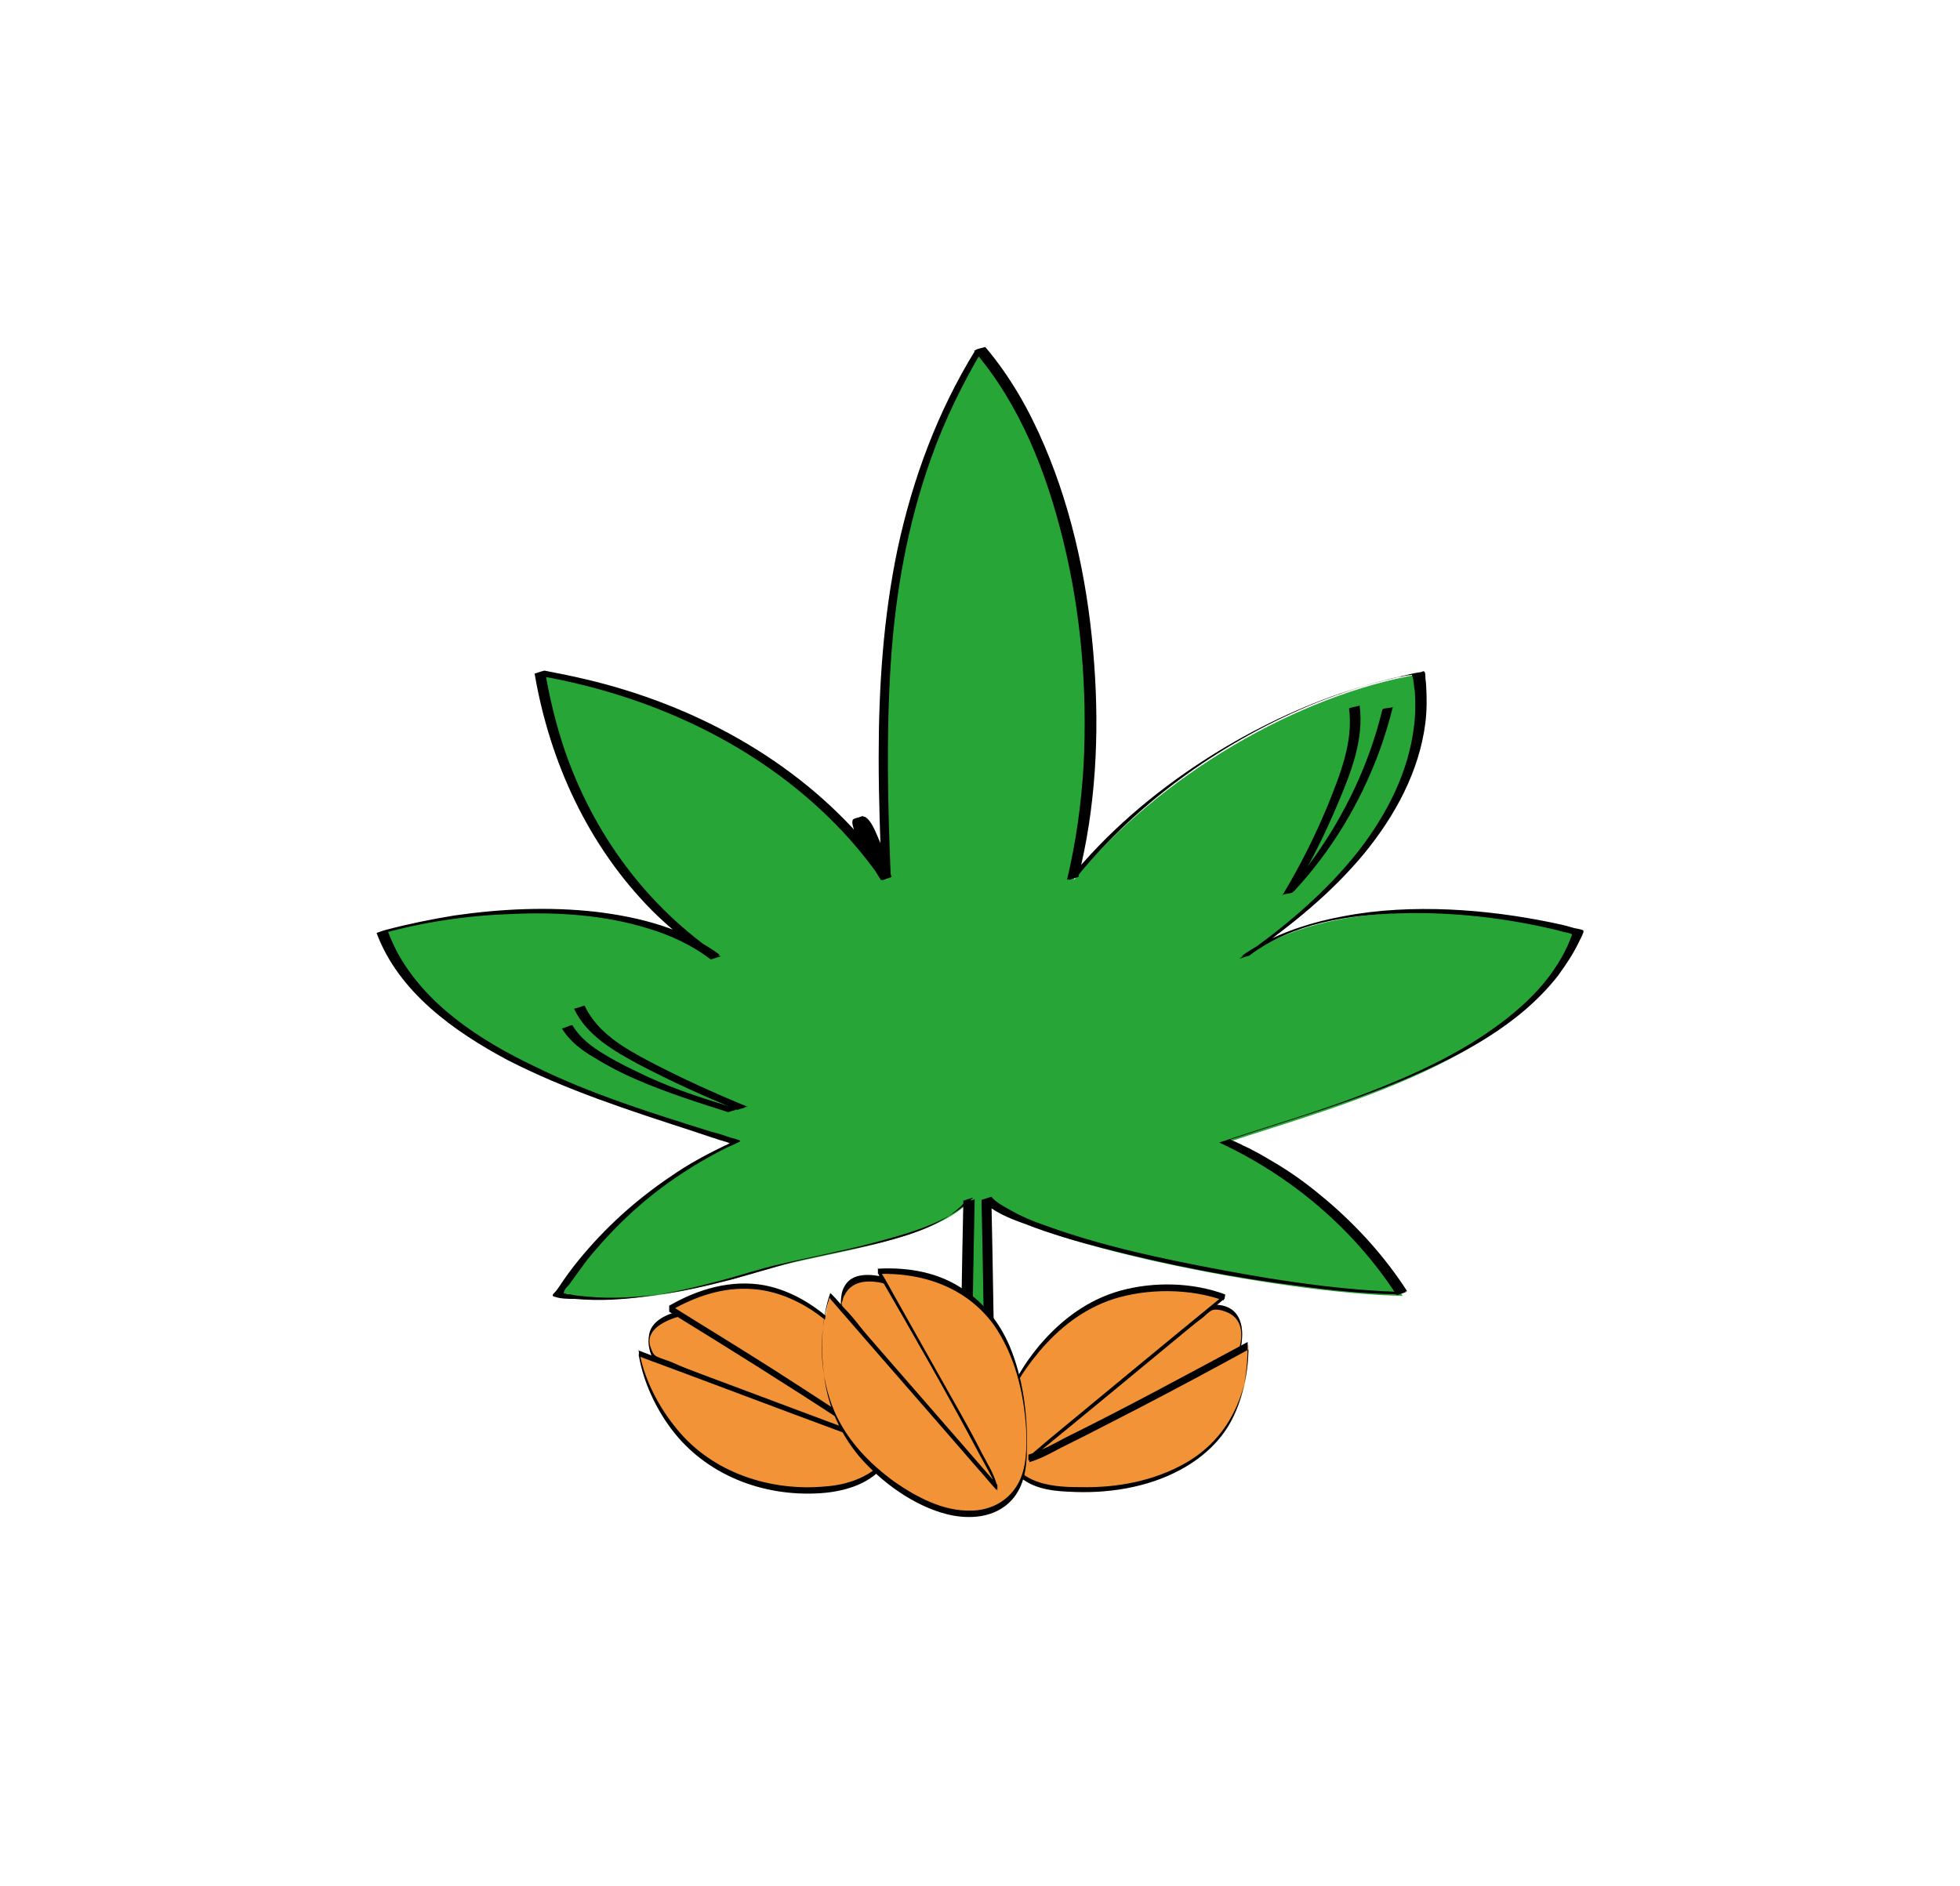
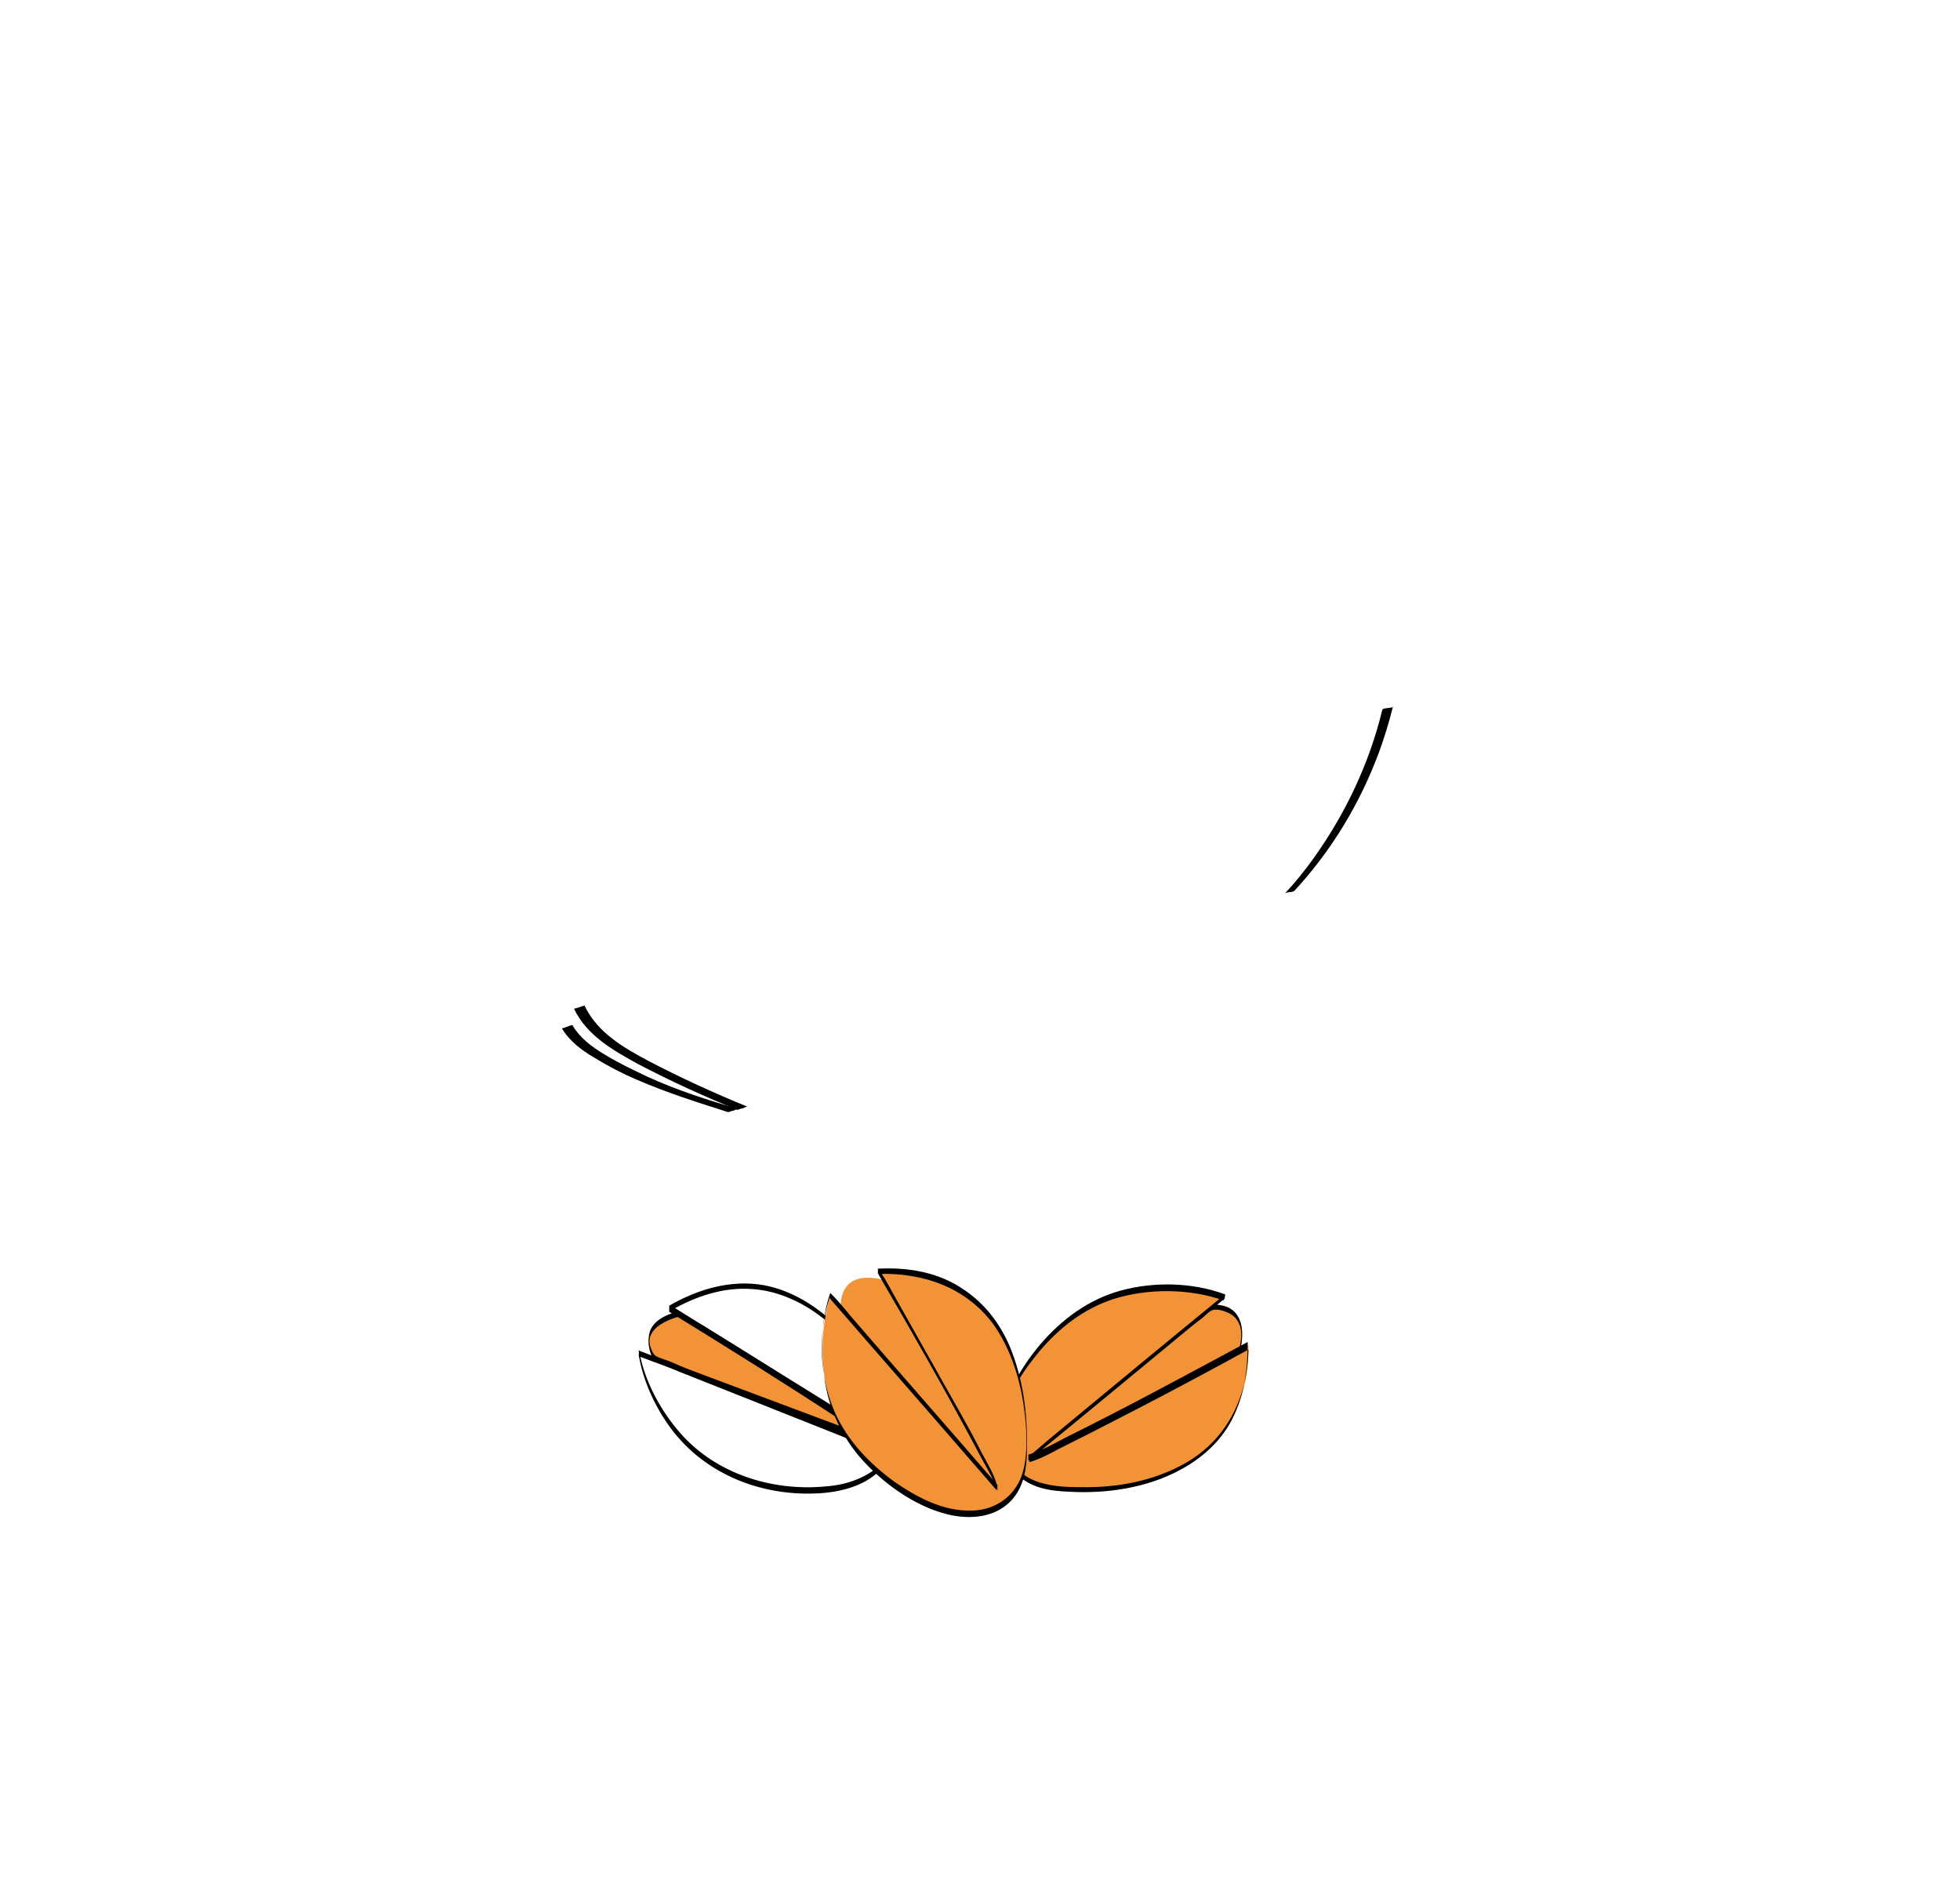
<svg xmlns="http://www.w3.org/2000/svg" version="1.1" id="Capa_1" x="0px" y="0px" viewBox="0 0 259.2 249.5" style="enable-background:new 0 0 259.2 249.5;" xml:space="preserve">
  <style type="text/css">
	.st0{fill:#F29337;}
	.st1{fill:none;stroke:#000000;stroke-width:0.788;stroke-miterlimit:10;}
	.st2{fill:#62BFBA;}
	.st3{fill:#7C2570;}
	.st4{fill:none;}
	.st5{fill:none;stroke:#000000;stroke-width:1.266;stroke-miterlimit:10;}
	.st6{fill:#27A637;}
	.st7{fill:#FFDB00;}
	.st8{fill:#1D1D1B;}
	.st9{fill:#F29337;stroke:#000000;stroke-width:1.266;stroke-miterlimit:10;}
	.st10{fill:#7C2570;stroke:#000000;stroke-width:1.266;stroke-miterlimit:10;}
</style>
  <g>
    <g>
-       <path class="st6" d="M127.8,185.2c0.2-8.8,0.3-17.6,0.5-26.4c-4.8,5.3-19.2,6.9-25.8,8.8c-9.3,2.7-19,5.4-28.7,3.7    c5.7-8.8,14-15.8,23.5-20.2c-14.7-4.9-40.7-11.4-46.7-27.7c12.3-3.5,33.3-5,44.1,3.2C81.9,118.2,74,105,71.4,89.2    c15.8,2.6,34.3,10.6,45.9,27.2c-2.8-11.1-6.9-10.3,0,0c-1-24.5-1-48.3,12.4-70c14.2,16.5,17.6,49.3,12.3,70    c11.3-13.9,29.8-24.5,45.6-27.2c2.6,15.8-10.6,29.1-23,37.5c10.7-8.2,31.8-6.7,44.1-3.2c-6,16.3-32,22.8-46.7,27.7    c9.5,4.3,17.8,11.4,23.5,20.2c-16.4-0.3-50.1-7.2-54.9-12.5c0.2,8.8,0.3,17.6,0.5,26.4" />
      <g>
-         <path d="M128.4,185c0.2-8.8,0.3-17.6,0.5-26.4c0,0.1-1.2,0.3-1.3,0.4c-2.7,3-7.1,4.3-10.9,5.3c-4,1-8.1,1.7-12.1,2.7     c-2.6,0.7-5.2,1.5-7.7,2.2c-3.2,0.8-6.4,1.6-9.7,2c-3.2,0.4-6.4,0.6-9.5,0.3c-0.8-0.1-1.5-0.1-2.3-0.3c-0.2,0-0.5,0-0.6-0.1     c-0.3-0.1-0.3,0.1-0.2-0.3c0.1-0.3,0.4-0.6,0.6-0.8c0.8-1.1,1.6-2.2,2.4-3.3c3.4-4.2,7.3-7.9,11.7-10.9c2.2-1.5,4.4-2.8,6.8-4     c0.2-0.1,1.9-0.8,1.8-0.9c0-0.1-1.1-0.4-1.2-0.4c-0.9-0.3-1.7-0.6-2.6-0.8c-8-2.5-16-5-23.5-8.7c-7.1-3.4-14.4-8.1-18.2-15.3     c-0.4-0.8-0.8-1.7-1.1-2.5c-0.4,0.1-0.8,0.3-1.2,0.4c5.6-1.6,11.5-2.5,17.4-2.7c6.1-0.3,12.4,0.1,18.2,1.9c3,0.9,5.8,2.2,8.3,4.1     c0.4-0.1,0.9-0.3,1.3-0.4c-9.8-6.6-16.9-16.3-20.7-27.5c-1.1-3.3-1.9-6.6-2.5-10.1c-0.4,0.1-0.9,0.3-1.3,0.4     c13.7,2.3,27,8,37.3,17.4c3.2,2.9,6.1,6.2,8.5,9.7c0,0.1,1.3-0.4,1.3-0.4c-0.5-1.9-1.1-3.7-1.9-5.5c-0.3-0.7-0.8-1.9-1.5-2.4     c-0.2-0.1-0.3-0.1-0.5-0.1c-0.3,0.1-1,0.2-1.2,0.4c-0.3,0.5,0.3,1.7,0.5,2.2c0.8,2,2,3.9,3.2,5.8c0,0,1.3-0.4,1.3-0.4     c-0.4-9.4-0.6-18.9,0-28.3c0.6-9.2,2.2-18.3,5.3-27c1.8-5.1,4.2-10,7-14.7c-0.4,0.1-0.9,0.3-1.3,0.4c6.1,7.1,9.6,16.1,11.8,25.1     c2.4,9.7,3.2,19.8,2.7,29.7c-0.3,5.1-1,10.2-2.2,15.2c0.1-0.2,1.2-0.2,1.3-0.4c8.3-10.2,19.7-18.2,31.8-23.1     c3.3-1.3,6.6-2.4,10.1-3.2c0.4-0.1,0.7-0.2,1.1-0.2c0.3-0.1,0.8-0.2,1.1-0.2c0.3,0,0.1-0.2,0.3,0.2c0,0.1,0.1,0.3,0.1,0.5     c0.1,0.5,0.1,1,0.2,1.4c0.1,1.5,0.1,3.1-0.1,4.6c-0.7,6.1-3.6,11.7-7.3,16.5c-4.4,5.6-10,10.3-15.8,14.3c0.4-0.1,0.9-0.3,1.3-0.4     c5.7-4.3,13.1-5.4,20-5.6c6.9-0.2,13.9,0.6,20.6,2.2c0.4,0.1,0.7,0.2,1.1,0.3c0.2,0,1,0.2,1,0.3c0,0.1-0.3,0.7-0.3,0.8     c-0.2,0.4-0.3,0.8-0.5,1.1c-0.6,1.3-1.4,2.5-2.2,3.6c-1.8,2.4-4,4.4-6.4,6.2c-5.3,4-11.4,6.8-17.6,9.2c-6.4,2.5-13,4.4-19.6,6.6     c0,0-0.1,0-0.1,0c9.5,4.4,17.8,11.4,23.5,20.2c0.4-0.1,0.9-0.3,1.3-0.4c-8.2-0.2-16.3-1.4-24.3-2.9c-8-1.5-16.1-3.2-23.7-6     c-1.5-0.5-2.9-1.1-4.3-1.9c-0.9-0.5-1.9-1-2.6-1.8c0,0-1.3,0.4-1.3,0.4c0.2,8.8,0.3,17.6,0.5,26.4c0-0.1,1.3-0.3,1.3-0.4     c-0.2-8.8-0.3-17.6-0.5-26.4c-0.4,0.1-0.9,0.3-1.3,0.4c1.5,1.6,3.8,2.5,5.8,3.2c3.3,1.3,6.8,2.3,10.3,3.2c8.5,2.2,17.2,3.9,26,5     c4.3,0.6,8.6,1,12.9,1.1c0.2,0,1.3-0.5,1.3-0.4c-2.9-4.5-6.5-8.5-10.6-12c-2-1.7-4.1-3.3-6.4-4.7c-1.2-0.7-2.3-1.4-3.5-2     c-0.5-0.3-1.1-0.5-1.6-0.8c-0.3-0.1-0.6-0.3-0.9-0.4c-0.1,0-0.4-0.2-0.4-0.2c0,0,0.3-0.1,0.4-0.1c7.6-2.5,15.2-4.7,22.6-7.8     c7.5-3.2,15.2-7.2,20.3-13.7c1.1-1.5,2.1-3,2.9-4.7c0.1-0.2,0.6-1.1,0.5-1.3c-0.1-0.2-1.2-0.3-1.4-0.4c-1-0.3-1.9-0.5-2.9-0.7     c-4.4-0.9-8.9-1.5-13.4-1.7c-4.7-0.2-9.5,0-14.1,0.9c-3.8,0.7-7.7,1.9-11.1,3.8c-0.9,0.5-1.7,1-2.5,1.6c0.3-0.3,1-0.2,1.3-0.4     c5.5-3.8,10.8-8.1,15.1-13.3c4.1-5,7.3-10.9,8.1-17.3c0.2-1.6,0.2-3.3,0.1-4.9c0-0.4-0.1-0.8-0.1-1.2c0-0.1,0-0.5-0.1-0.6     c-0.1-0.2-0.2-0.1-0.5,0c-0.8,0.1-1.6,0.3-2.4,0.5c-2.8,0.6-5.5,1.4-8.2,2.3c-6.4,2.2-12.6,5.3-18.3,9     c-6.6,4.3-12.7,9.5-17.7,15.7c0.4-0.1,0.9-0.3,1.3-0.4c2.3-9.1,2.8-18.8,2.1-28.2c-0.7-9.8-2.7-19.8-6.6-28.9     c-2-4.7-4.5-9.1-7.8-13c0,0-1.3,0.3-1.3,0.4c-5,8.1-8.3,17-10.3,26.3c-1.9,9.1-2.5,18.3-2.5,27.6c0,5.4,0.2,10.7,0.4,16.1     c0.4-0.1,0.9-0.3,1.3-0.4c-1.2-1.9-2.4-3.8-3.3-5.8c-0.1-0.3-0.9-1.9-0.4-2.2c-0.4,0.1-0.8,0.3-1.2,0.4c0.1,0,0.4,0.3,0.5,0.5     c0.3,0.4,0.6,0.9,0.9,1.4c1,1.9,1.6,4,2.2,6.1c0.4-0.1,0.9-0.3,1.3-0.4c-8.4-12.1-21.2-20.3-35.1-24.6c-3.5-1.1-7.1-1.9-10.8-2.6     c-0.1,0-1.3,0.4-1.3,0.4c2,11.7,7.1,22.8,15.5,31.3c2.3,2.3,4.9,4.4,7.7,6.3c0.2,0.2,1.1-0.6,1.3-0.4c-4.7-3.5-10.6-5-16.4-5.7     c-6.2-0.7-12.6-0.4-18.8,0.5c-3,0.5-6,1.1-9,1.9c-0.1,0-1.2,0.4-1.2,0.4c2.9,7.8,10.2,13,17.3,16.8c7.8,4,16.2,6.7,24.5,9.4     c0.9,0.3,1.8,0.6,2.7,0.9c0.4,0.1,0.8,0.3,1.3,0.4c0.2,0.1,0.4,0.1,0.6,0.2c0,0,0.3,0.1,0.3,0.1c0,0-0.5,0.3-0.6,0.3     c-2.5,1.2-4.9,2.5-7.2,4.1c-4.6,3.1-8.7,6.8-12.2,11.1c-0.9,1.1-1.7,2.2-2.5,3.4c-0.2,0.3-0.4,0.6-0.6,0.8     c-0.1,0.1-0.3,0.3-0.3,0.4c0,0.2,0,0.1,0.2,0.2c0.8,0.3,1.9,0.3,2.7,0.3c3.3,0.3,6.6,0.1,9.8-0.4c3.2-0.4,6.3-1.2,9.4-2     c2.7-0.7,5.3-1.6,8-2.2c4.2-1,8.5-1.8,12.6-2.9c3.7-1,7.8-2.1,11-4.3c0.7-0.5,1.3-1,1.9-1.6c-0.4,0.1-0.9,0.3-1.3,0.4     c-0.2,8.8-0.3,17.6-0.5,26.4C127.1,185.3,128.4,185.2,128.4,185L128.4,185z" />
-       </g>
+         </g>
    </g>
    <g>
      <g>
        <path d="M182.8,93.9c-1.7,7-4.8,13.6-9,19.5c-1.2,1.7-2.5,3.3-3.9,4.8c0.3-0.3,1-0.1,1.3-0.4c4.9-5.3,8.7-11.6,11.2-18.4     c0.7-1.9,1.3-3.9,1.8-5.9C184,93.7,182.8,93.6,182.8,93.9L182.8,93.9z" />
      </g>
    </g>
    <g>
      <g>
-         <path d="M178.4,93.7c0.6,4.4-1.2,8.8-2.8,12.8c-1.7,4.1-3.7,8.1-6,11.9c0.1-0.1,0.6-0.2,0.7-0.2c0.1,0,0.6-0.1,0.7-0.2     c2.3-3.8,4.3-7.8,6-11.9c1.7-4,3.4-8.4,2.8-12.8C179.8,93.4,178.4,93.6,178.4,93.7L178.4,93.7z" />
-       </g>
+         </g>
    </g>
    <g>
      <g>
        <g>
          <path d="M74.3,136c1,1.7,2.6,2.9,4.3,3.9c1.8,1.1,3.7,2.1,5.6,2.9c3.9,1.7,8,3,12.1,4.3c0.1,0,0.5-0.2,0.7-0.2      c0.1,0,0.5-0.3,0.7-0.2c-4.1-1.2-8.2-2.5-12.1-4.3c-1.9-0.9-3.8-1.8-5.6-2.9c-1.7-1-3.3-2.2-4.3-3.9      C75.6,135.5,74.4,136.1,74.3,136L74.3,136z" />
        </g>
      </g>
      <g>
        <g>
          <path d="M75.9,133.4c1.7,3.6,5.3,5.6,8.6,7.4c4.2,2.2,8.6,4.2,13,6c0.1,0,0.5-0.2,0.7-0.2c0.1,0,0.5-0.3,0.7-0.2      c-4.4-1.8-8.8-3.8-13-6c-3.4-1.8-6.9-3.8-8.6-7.4C77.2,133,75.9,133.5,75.9,133.4L75.9,133.4z" />
        </g>
      </g>
    </g>
  </g>
  <g>
    <g>
      <path class="st0" d="M163.9,178.7c1.8-6.3-3.5-5.8-3.5-5.8l-24.5,19.3l0.5,1.3L163.9,178.7z" />
      <g>
        <path d="M163.9,179.1c0.7-2.6,0.7-6.1-2.7-6.5c-1.3-0.2-2.2,1-3.2,1.8c-5.7,4.5-11.4,9-17.1,13.5c-1.7,1.3-3.4,2.7-5.1,4     c-0.1,0,0,0.7,0,0.8c0.1,0.2,0.3,1.2,0.5,1.3c0,0,0.2-0.1,0.2-0.1c0.5-0.1,1.1-0.6,1.6-0.8c2.1-1.1,4.2-2.3,6.4-3.4     c5.2-2.8,10.4-5.6,15.6-8.4C161.4,180.4,162.6,179.7,163.9,179.1c0.1-0.1-0.1-0.7,0-0.8c-8.4,4.5-16.7,9-25.1,13.4     c-0.7,0.4-1.4,0.8-2.1,1.1c-0.1,0-0.3,0.2-0.4,0.2c-0.2-0.1-0.4-1-0.5-1.3c0,0.3,0,0.5,0,0.8c3.9-3.1,7.8-6.2,11.8-9.3     c2.8-2.2,5.5-4.4,8.3-6.5c1-0.8,2-1.6,3-2.3c0.4-0.3,0.9-0.9,1.4-1.1c0.5-0.2,1.3,0,1.8,0.2c2.2,0.8,2.3,2.9,1.8,4.8     C163.8,178.6,163.9,178.8,163.9,179.1z" />
      </g>
    </g>
    <g>
      <path class="st0" d="M162,171.5c0,0-13.6-5.1-23.2,5.3c-9.6,10.4-7,19,0.5,19.9s26-0.3,25.8-18.8c0,0-26.1,14.1-29,14.9L162,171.5    z" />
      <g>
        <path d="M162,171.2c-4.3-1.6-9.4-1.7-13.8-0.5c-4.3,1.2-7.8,3.8-10.7,7.2c-2.5,3-4.8,6.8-5,10.8c-0.1,2.2,0.3,4.5,1.9,6.2     c1.8,1.9,4.4,2.3,6.9,2.4c5,0.3,10.4-0.5,14.8-2.9c2.8-1.5,5.3-3.7,6.8-6.6c1.6-3.1,2.1-6.5,2.1-10c0,0,0-0.3,0-0.3     c-8,4.3-16.1,8.7-24.2,12.7c-1.5,0.8-3.1,1.7-4.8,2.2c0,0.3,0,0.5,0,0.8c7.6-6.2,15.2-12.5,22.7-18.7c1.1-0.9,2.1-1.8,3.2-2.7     C162.1,171.8,161.8,171.3,162,171.2c-7.6,6.2-15.2,12.5-22.7,18.7c-1.1,0.9-2.1,1.8-3.2,2.7c-0.1,0.1,0.1,0.7,0,0.8     c1.4-0.4,2.7-1.1,4-1.8c2.4-1.2,4.8-2.4,7.1-3.6c4.9-2.5,9.8-5.1,14.6-7.7c1.1-0.6,2.2-1.2,3.3-1.8c0-0.1,0-0.2,0-0.3     c0,6.3-2.7,12.1-8.3,15.3c-4.2,2.4-9.1,3.3-13.9,3.2c-2.1,0-4.4-0.1-6.4-1c-2.4-1.1-3.9-3.5-4-6.1c-0.1-4,2.5-7.9,4.9-10.8     c2.7-3.2,5.9-5.7,9.9-7c4.5-1.4,10-1.4,14.5,0.2C161.9,171.9,162.1,171.2,162,171.2z" />
      </g>
    </g>
  </g>
  <g>
    <g>
      <path class="st0" d="M89.8,173.8c-6.4,1.6-3.3,6-3.3,6l29,11.5l0.9-1.1L89.8,173.8z" />
      <g>
        <path d="M89.8,173.4c-1.8,0.5-3.9,1.4-4,3.5c-0.1,0.9,0.1,1.9,0.5,2.7c0.2,0.5,0.4,0.5,0.8,0.7c1,0.4,2,0.8,2.9,1.2     c7,2.8,13.9,5.5,20.9,8.3c1.2,0.5,2.5,1,3.7,1.5c0.2,0.1,0.6,0.3,0.8,0.3c0.3,0,0.7-0.8,0.9-1c0,0,0-0.7,0-0.8     c-7.7-4.8-15.5-9.6-23.2-14.4C92,174.8,90.9,174.1,89.8,173.4c0.1,0.1-0.1,0.7,0,0.8c7.7,4.8,15.5,9.6,23.2,14.4     c1.1,0.7,2.2,1.4,3.3,2c0-0.3,0-0.5,0-0.8c-0.6,0.7-0.6,1.2-1.4,0.8c-0.8-0.3-1.7-0.7-2.5-1c-3.1-1.2-6.2-2.5-9.3-3.7     c-3.4-1.4-6.9-2.7-10.3-4.1c-1.3-0.5-2.6-1-3.9-1.6c-0.7-0.3-1.5-0.5-2.1-0.8c-0.5-0.3-0.6-0.8-0.8-1.3c-0.7-2.3,2.1-3.5,3.9-4     C89.8,174.2,89.7,173.4,89.8,173.4z" />
      </g>
    </g>
    <g>
-       <path class="st0" d="M84.5,179c0,0,2.4,14.3,16.2,17.4s20-3.5,17-10.4c-3-7-13.3-22.3-29.2-12.9c0,0,25.3,15.5,27.4,17.7L84.5,179    z" />
      <g>
        <path d="M84.5,179.4c0.6,3.4,2.2,6.8,4.2,9.5c4.6,6.2,12.2,9.1,19.8,8.6c3-0.2,6.3-1.1,8.3-3.5c1.3-1.5,1.6-3.3,1.6-5.2     c-0.1-2.4-1.3-4.7-2.5-6.7c-1.5-2.5-3.3-4.9-5.4-6.9c-2.6-2.5-5.8-4.5-9.4-5.2c-4.4-0.8-8.8,0.5-12.6,2.7c0,0,0,0.7,0,0.8     c7.8,4.8,15.5,9.6,23.1,14.6c1.4,0.9,3,1.9,4.3,3.1c0-0.3,0-0.5,0-0.8c-9.2-3.4-18.4-6.9-27.6-10.3c-1.3-0.5-2.6-1-3.9-1.5     C84.6,178.7,84.4,179.4,84.5,179.4c9.2,3.4,18.4,6.9,27.6,10.3c1.3,0.5,2.6,1,3.9,1.5c-0.1,0,0.1-0.7,0-0.8c-1-1-2.4-1.8-3.5-2.6     c-2.2-1.5-4.4-2.9-6.7-4.4c-4.6-3-9.3-5.9-14-8.8c-1.1-0.7-2.1-1.3-3.2-2c0,0.3,0,0.5,0,0.8c3.3-1.9,7-3.2,10.9-2.9     c3.1,0.2,6.1,1.5,8.6,3.3c4.3,3.1,7.7,7.8,9.7,12.6c1,2.4,0.9,4.7-0.9,6.8c-1.9,2.2-4.9,3.2-7.7,3.4c-7.3,0.7-15-1.8-19.7-7.6     c-2.4-2.9-4.4-6.7-5-10.5C84.6,178.9,84.5,179.2,84.5,179.4z" />
      </g>
    </g>
  </g>
  <g>
    <g>
      <path class="st0" d="M116.9,169.3c-6.3-1.6-5.7,3.7-5.7,3.7l20,23.9l1.3-0.5L116.9,169.3z" />
      <g>
-         <path d="M116.9,168.9c-1.8-0.4-4.2-0.6-5.2,1.2c-0.5,0.8-0.5,1.8-0.5,2.7c0,0.5,0,0.5,0.3,0.9c0.6,0.8,1.3,1.5,1.9,2.3     c4.8,5.8,9.7,11.6,14.5,17.4c0.9,1,1.7,2.1,2.6,3.1c0.1,0.1,0.4,0.6,0.6,0.7c0.3,0.1,1-0.3,1.3-0.5c0,0,0-0.7,0-0.8     c-4.5-7.9-9-15.8-13.6-23.7C118.2,171.1,117.6,170,116.9,168.9c0.1,0.2-0.1,0.6,0,0.8c4.5,7.9,9,15.8,13.6,23.7     c0.6,1.1,1.3,2.3,1.9,3.4c0-0.3,0-0.5,0-0.8c-0.9,0.4-1.1,0.7-1.6,0.1c-0.6-0.7-1.2-1.4-1.8-2.2c-2.2-2.6-4.4-5.2-6.5-7.8     c-2.4-2.8-4.8-5.7-7.1-8.5c-1.3-1.6-2.5-3.4-4-4.8c0,0-0.1-0.3-0.1-0.3c0.2,0.1-0.1,0.7,0,0.1c0-0.2,0-0.3,0.1-0.5     c0.1-0.3,0.1-0.6,0.3-0.8c1-2.1,3.5-2,5.4-1.5C116.9,169.6,117,168.9,116.9,168.9z" />
-       </g>
+         </g>
    </g>
    <g>
      <path class="st0" d="M109.8,171.4c0,0-4.7,13.7,6,23c10.7,9.3,19.2,6.5,19.9-1c0.7-7.5-1.1-25.9-19.5-25.3    c0,0,14.8,25.7,15.7,28.6L109.8,171.4z" />
      <g>
        <path d="M109.8,171c-1.2,3.5-1.3,7.5-0.8,11.1c0.5,3.9,2.1,7.5,4.6,10.5c3,3.5,7.3,6.6,11.7,7.7c2.9,0.7,6.3,0.5,8.5-1.9     c1.7-1.9,2-4.4,2-6.8c0.1-4.6-0.5-9.3-2.3-13.6c-1.3-3-3.3-5.6-6-7.4c-3.3-2.3-7.3-3-11.3-2.8c0,0,0,0.7,0,0.8     c4.6,7.9,9.1,15.8,13.4,23.9c0.8,1.5,1.8,3.1,2.3,4.7c0-0.3,0-0.5,0-0.8c-6.4-7.4-12.9-14.8-19.3-22.2     C111.7,173.1,110.8,172,109.8,171c0.1,0.1-0.1,0.6,0,0.8c6.4,7.4,12.9,14.8,19.3,22.2c0.9,1,1.8,2.1,2.7,3.1     c-0.1-0.1,0.1-0.6,0-0.8c-0.4-1.4-1.2-2.7-1.9-4c-1.2-2.4-2.5-4.7-3.8-7c-2.7-4.8-5.4-9.6-8.1-14.4c-0.6-1.1-1.2-2.2-1.9-3.2     c0,0.3,0,0.5,0,0.8c6-0.2,11.7,1.8,15.3,6.7c2.8,4,4,9,4.3,13.8c0.1,2.4,0.1,5.2-1.1,7.3c-1.3,2.3-3.7,3.5-6.2,3.5     c-3.7,0.1-7.2-1.8-10.1-3.8c-3.3-2.4-6.2-5.4-7.9-9.2c-2-4.6-2.3-10.3-0.7-15.1C109.9,171.5,109.8,171.2,109.8,171z" />
      </g>
    </g>
  </g>
</svg>